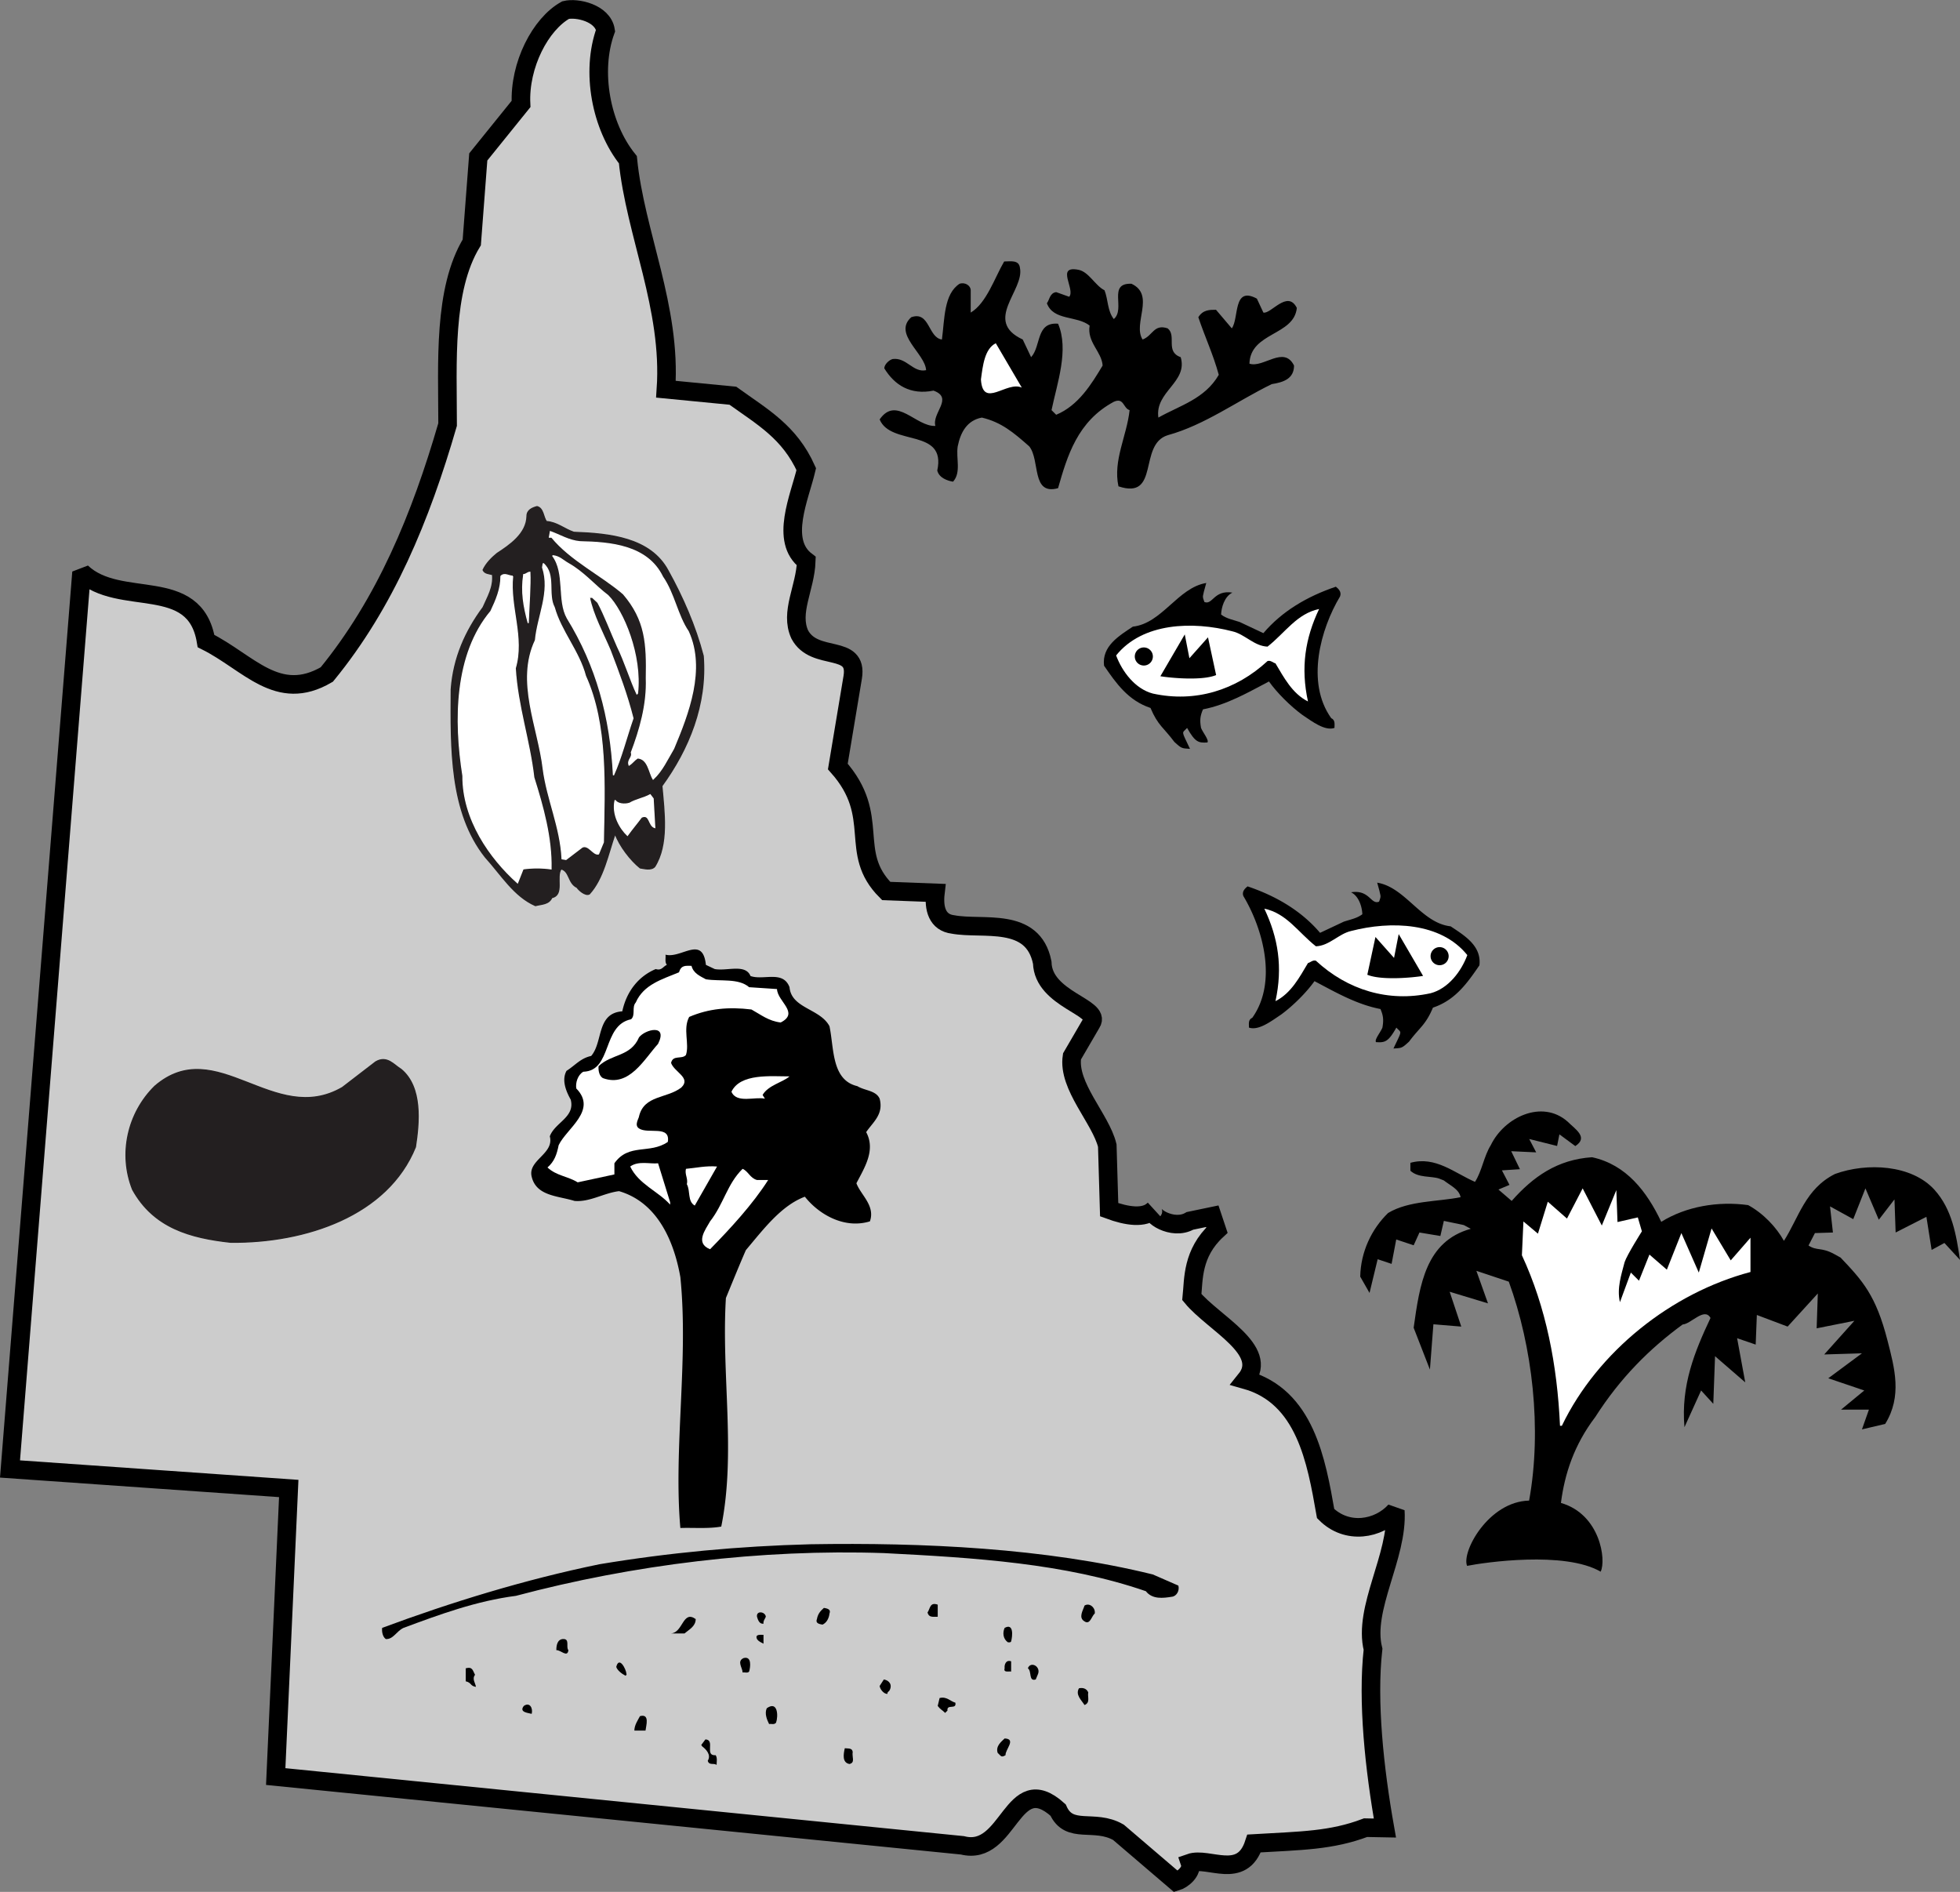
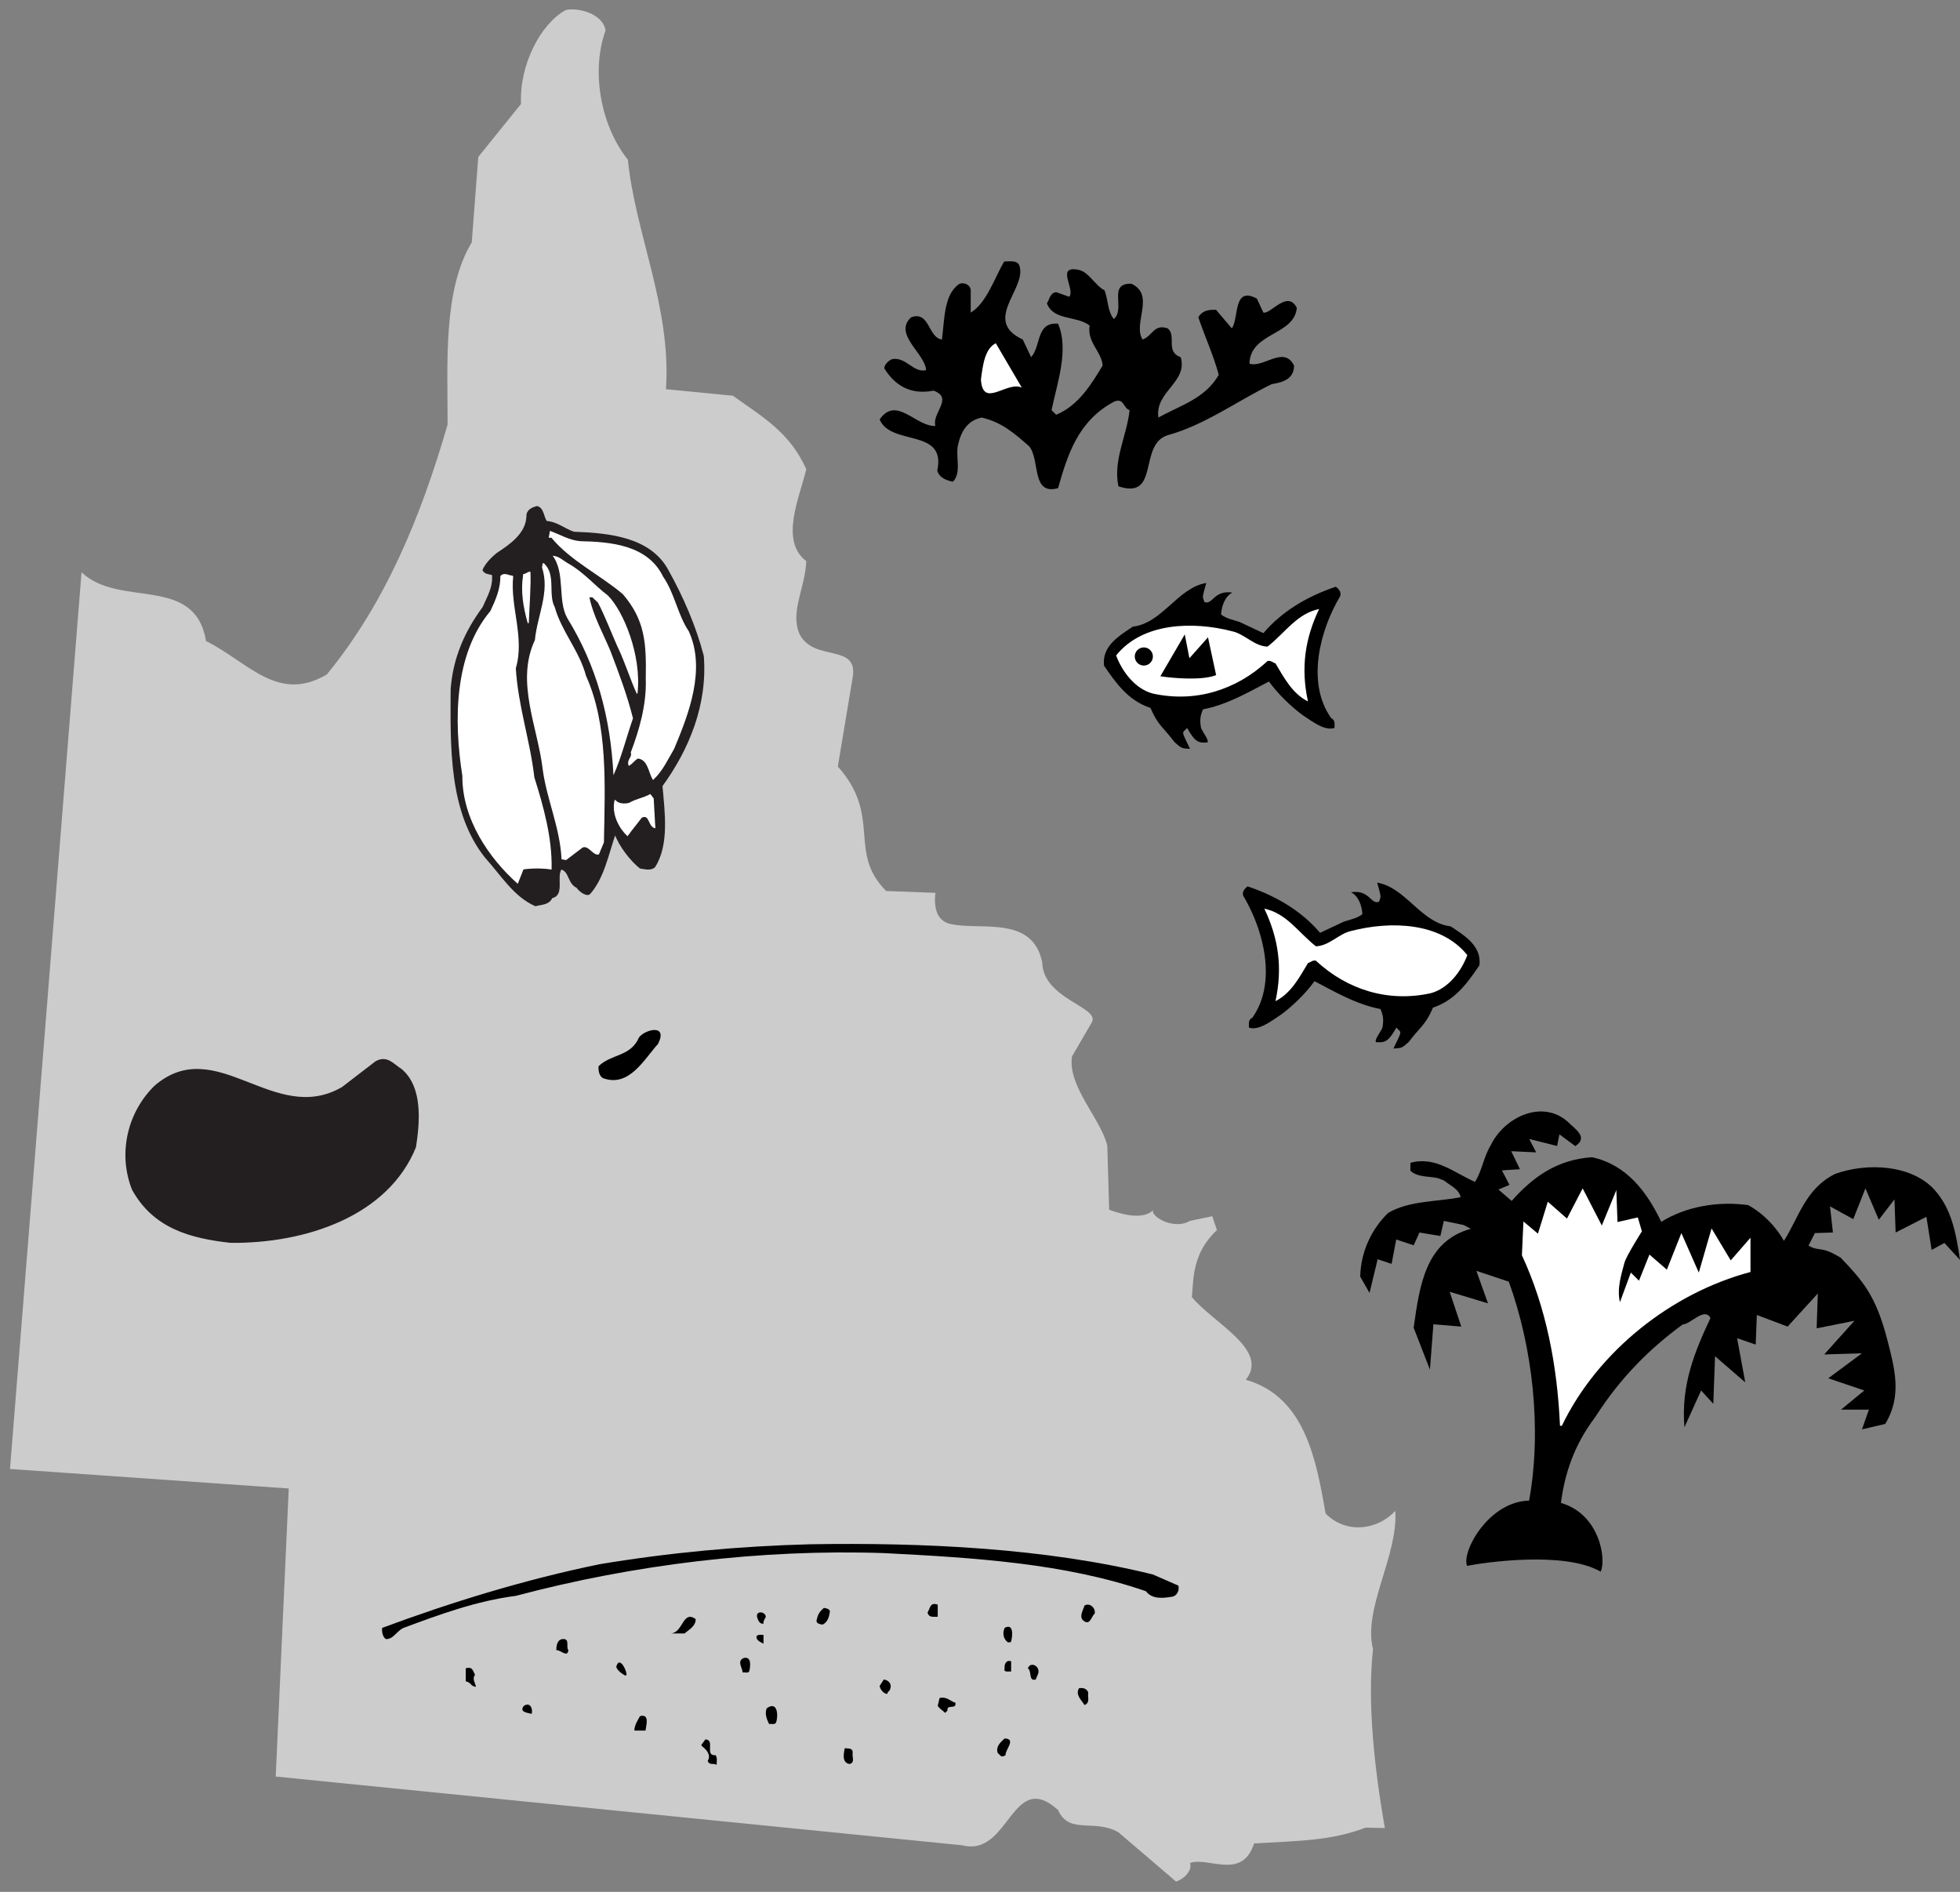
<svg xmlns="http://www.w3.org/2000/svg" width="210.952" height="203.6">
  <rect width="100%" height="100%" fill="#808080" stroke="none" />
  <path d="M109.776 28.837c.5 2.402-4 5.7.301 7.7l.899 1.901c1.101-1.199.5-3.8 2.902-3.601 1.2 2.8-.102 6.402-.703 9.3l.5.5c2.402-1 3.8-3.3 5-5.3-.098-1.5-1.7-2.5-1.399-4.3-1.398-1.099-3.898-.5-4.601-2.4.3-.398.3-1.1 1-1.199l1.402.5c.7-.8-1.5-3.402 1-2.902 1.098.203 1.8 1.703 2.8 2.203.4 1 .298 2.2 1 3.098 1.298-1.098-.702-3.899 1.9-3.8 2.6 1.202.1 4.3 1.199 6 1.101-.4 1.199-1.7 2.699-1.2 1 .8-.297 2.5 1.402 3.101.8 2.7-2.8 3.7-2.402 6.5 2.3-1.3 5-2 6.5-4.601-.598-2.2-1.5-4.098-2.2-6.2.5-.8 1.2-.8 1.903-.8l1.7 2c.8-1.098.097-4.598 2.698-3.2l.7 1.5c.8.2 2.601-2.5 3.601-.5-.3 3-5 2.602-5.101 6 1.5.5 3.699-2 4.8.2 0 1.402-1.101 1.8-2.398 2-3.703 1.8-7.203 4.402-11.203 5.5-3.2 1-.797 7-5.297 5.5-.602-2.8.898-5.399 1.2-8.2-.7-.199-.602-1.398-1.7-.898-3.902 2.098-5 5.797-6 9.297-2.902.8-1.902-3-3.102-4.5-1.699-1.5-3-2.598-5.101-3.098-1.598.301-2.297 1.598-2.598 3.098-.2 1.3.399 2.8-.5 3.8-.601-.097-1.5-.398-1.7-1.198 1-4.602-5-2.602-6.202-5.5 1.8-2.602 3.902.8 6 .699-.399-1.399 2-3-.2-3.8-2.5.5-4.199-.599-5.3-2.4 0-.398.5-.898.902-1 1.5-.199 2.2 1.5 3.598 1.2-.098-1.8-3.598-3.899-1.598-5.7 2-.699 1.8 2.2 3.3 2.4.298-2.2.2-4.9 1.9-6 .6-.2 1.199.202 1.199.702v2.399c1.699-1 2.601-3.801 3.601-5.5.7 0 1.598-.2 1.7.699" />
  <path fill="#fff" d="M109.976 41.712c-1.625-.75-4.2 2.324-4.399-.875.2-1.5.399-3.3 1.598-3.899l2.8 4.774" />
  <path fill="#ccc" d="M103.577 198.587c5.098 1.3 5.3-8.3 10.3-3.8 1.2 2.702 3.9.901 6.5 2.401l6.2 5.301c.7-.203 1.8-1.101 1.5-2 2-.703 5.598 1.899 6.899-2.101 5.101-.301 8.3-.301 12-1.7l2.078.04c-1.137-6.399-1.903-13.633-1.278-19.239-1.101-4.402 2.7-10 2.399-14.902-1.797 2-5.2 2.601-7.5.3-1-5.699-2.2-12.6-8.598-14.398 2.598-3.203-3.5-6.101-5.8-8.902.199-1.899 0-4.7 2.699-7.2l-.5-1.5-2.399.5c-1.902 1.102-4.5-.699-3.902-1.199-1 1-2.899.7-4.797 0l-.203-6.902c-.7-2.898-4.297-6.398-3.797-9.598l2.098-3.601c1.101-1.7-5.2-2.5-5.301-6.5-1-5-6.399-3.5-9.598-4.098-1.7-.203-2.101-1.703-1.902-3.402l-5.297-.2c-4.203-4.199-.402-8-5.203-13.398l1.601-9.601c.602-3.7-4.101-1.602-5.699-4.602-1.101-2.398.598-5 .7-7.898-2.9-2.2-.7-6.899 0-9.899-1.801-4-4.7-5.601-7.9-7.902l-7.202-.7c.601-8.8-3.297-16.699-4.098-24.699-2.902-3.601-4-9.5-2.402-13.902-.297-1.898-3.098-2.5-4.297-2.2-2.703 1.5-5 5.903-4.8 10.102l-4.602 5.7-.7 9.199c-3.101 5.101-2.601 13-2.601 19.601-2.899 10-6.7 19.2-13 26.899-5.297 3.101-8.399-1.3-13-3.598-1.2-7.203-9.297-3.5-13.399-7.402l-7.699 96.5 30 2.101-1.402 31 73.902 7.399" />
-   <path fill="none" stroke="#000" stroke-miterlimit="2" stroke-width="2" d="M103.577 198.587c5.098 1.3 5.3-8.3 10.3-3.8 1.2 2.702 3.9.901 6.5 2.401l6.2 5.301c.7-.203 1.8-1.101 1.5-2 2-.703 5.598 1.899 6.899-2.101 5.101-.301 8.3-.301 12-1.7l2.078.04c-1.137-6.399-1.903-13.633-1.278-19.239-1.101-4.402 2.7-10 2.399-14.902-1.797 2-5.2 2.601-7.5.3-1-5.699-2.2-12.6-8.598-14.398 2.598-3.203-3.5-6.101-5.8-8.902.199-1.899 0-4.7 2.699-7.2l-.5-1.5-2.399.5c-1.902 1.102-4.5-.699-3.902-1.199-1 1-2.899.7-4.797 0l-.203-6.902c-.7-2.898-4.297-6.398-3.797-9.598l2.098-3.601c1.101-1.7-5.2-2.5-5.301-6.5-1-5-6.399-3.5-9.598-4.098-1.7-.203-2.101-1.703-1.902-3.402l-5.297-.2c-4.203-4.199-.402-8-5.203-13.398l1.601-9.601c.602-3.7-4.101-1.602-5.699-4.602-1.101-2.398.598-5 .7-7.898-2.9-2.2-.7-6.899 0-9.899-1.801-4-4.7-5.601-7.9-7.902l-7.202-.7c.601-8.8-3.297-16.699-4.098-24.699-2.902-3.601-4-9.5-2.402-13.902-.297-1.898-3.098-2.5-4.297-2.2-2.703 1.5-5 5.903-4.8 10.102l-4.602 5.7-.7 9.199c-3.101 5.101-2.601 13-2.601 19.601-2.899 10-6.7 19.2-13 26.899-5.297 3.101-8.399-1.3-13-3.598-1.2-7.203-9.297-3.5-13.399-7.402l-7.699 96.5 30 2.101-1.402 31zm0 0" />
  <path d="M126.39 79.837c-1.153-1.55-1.762-1.75-2.563-3.649-2.402-.8-3.7-2.652-5-4.55-.25-2.102 1.598-3.2 3.098-4.2 3.152-.351 4.851-4.199 7.902-4.699l-.25.91c-.101.551-.2.489.05 1.137.9.352 1.013-1.324 3.013-1.012-.875.438-1.188 1.625-1.215 2.364.601.449 1.25.55 2 .8l2.55 1.2c2-2.352 4.7-3.95 7.801-5 .25.199.649.55.45 1.05-2.098 3.5-3.7 9.25-.95 13.098.45.203.352.652.352 1.05-1.05.352-2.402-.698-3.453-1.398-1.297-.949-2.75-2.402-3.598-3.601-2.2 1.152-4.5 2.5-7.101 3-.301.7-.364 1.152-.211 2 .199.5.886 1.312.687 1.562-.937.063-1.312 0-2.187-1.562-.563.625-.664.187.312 2.25-.875-.063-.875 0-1.687-.75" />
  <path fill="#fff" d="M141.976 65.536c-1.5 3.152-2 6.3-1.2 9.953-1.699-.851-2.601-2.601-3.5-4.101-.25-.051-.5-.352-.851-.25-3.399 3.148-7.797 4.5-12.348 3.5-1.902-.5-3.3-2.352-3.95-4.102 2.849-3.547 8.25-3.7 12.5-2.598 1.349.301 2.349 1.598 3.798 1.649 1.902-1.5 3.152-3.55 5.55-4.05" />
  <path d="M124.89 72.774c1.125.188 4.5.5 6-.125l-.875-4.062-2 2.25-.5-2.563-2.625 4.5m-1.75-3.097a.973.973 0 1 0 0 1.945.973.973 0 0 0 0-1.945m28.523 42.41c1.149-1.55 1.762-1.75 2.563-3.649 2.402-.8 3.699-2.652 5-4.55.25-2.102-1.598-3.2-3.098-4.2-3.152-.351-4.852-4.199-7.902-4.699l.25.91c.101.551.199.489-.051 1.137-.899.352-1.012-1.324-3.012-1.012.875.438 1.188 1.625 1.215 2.364-.602.449-1.25.55-2 .8l-2.55 1.2c-2-2.352-4.7-3.95-7.802-5-.25.199-.648.55-.449 1.05 2.098 3.5 3.7 9.25.95 13.098-.45.203-.352.652-.352 1.05 1.05.352 2.402-.698 3.453-1.398 1.297-.949 2.75-2.402 3.598-3.601 2.199 1.152 4.5 2.5 7.101 3 .3.7.36 1.152.211 2-.2.5-.887 1.312-.687 1.562.937.063 1.312 0 2.187-1.562.563.625.664.187-.312 2.25.875-.063.875 0 1.687-.75" />
  <path fill="#fff" d="M136.077 97.786c1.5 3.152 2 6.3 1.2 9.953 1.699-.851 2.6-2.601 3.5-4.101.25-.051.5-.352.85-.25 3.4 3.148 7.798 4.5 12.349 3.5 1.902-.5 3.3-2.352 3.949-4.102-2.848-3.547-8.25-3.7-12.5-2.598-1.348.301-2.348 1.598-3.797 1.649-1.902-1.5-3.152-3.55-5.55-4.05" />
-   <path d="M153.163 105.024c-1.125.188-4.5.5-6-.125l.875-4.062 2 2.25.5-2.563 2.625 4.5m1.75-3.097a.973.973 0 1 1 0 1.945.973.973 0 0 1 0-1.945m-77.988 2.359c1.3.25 3.3-.598 3.851.75 1.399.5 3.5-.648 4.2 1.203.199 2.297 3.3 2.297 4.3 4.2.5 2.347.2 5.8 3 6.449.801.5 2 .449 2.399 1.351.453 1.7-.75 2.547-1.45 3.598 1.051 1.95-.199 3.851-1.05 5.5.453 1.25 2.05 2.402 1.453 4.101-2.75.848-5.5-.75-7-2.652-2.55.953-4.453 3.5-6.352 5.75-.699 1.602-1.449 3.453-2.148 5.152-.5 8.2 1.098 16.7-.5 24.598-1.402.25-2.953.102-4.402.152-.75-8.55.902-18.101 0-27-.7-3.949-2.5-8.05-6.598-9.25-1.652.2-3.152 1.2-4.8 1.051-1.75-.55-4.102-.5-4.602-2.601-.45-1.801 2.449-2.45 1.949-4.352.55-1.5 2.75-2.047 2.25-3.95-.5-.898-1-2.097-.45-3.097.95-.601 1.5-1.351 2.653-1.601 1.297-1.5.547-4.602 3.348-4.801.449-2.098 1.699-3.75 3.601-4.55.649.202.8-.298 1.2-.45-.25-.3-.102-.75-.15-1.098 1.7.45 4-2.152 4.349 1.098l.949.45" />
-   <path fill="#fff" d="M75.976 105.388c1.55.25 3.5-.149 4.652.851l3 .2c.047 1.347 2.45 2.55.398 3.597-1.3-.148-2.148-.848-3.148-1.398-2.453-.301-4.602-.102-6.703.8-.7 1.301.05 2.899-.348 4.098-.45.5-1.402-.047-1.601.852.351 1 2.199 1.601 1.101 2.648-1.55 1.203-4 .8-4.55 3.102 0 .199-.551.949 0 1.3.949.649 3.398-.402 3.1 1.45-1.952 1.351-4.202.101-5.75 2.3v1.2l-3.952.851c-1.047-.652-2.297-.703-3.25-1.601.75-.649 1-1.399 1.203-2.399.848-1.8 4.2-3.75 1.898-6.101-.101-.602.149-1.45.75-1.801 3.149-.098 2-5 5.149-5.649.5-.449.05-1.3.5-1.8.851-1.95 2.851-2.5 4.652-3.25.25-.801.7-.7 1.348-.7.203.801.902 1.098 1.55 1.45" />
  <path d="M70.827 112.337c-1.5 1.652-3.101 4.7-5.902 3.7-.45-.2-.547-.9-.5-1.298 1.402-1.351 3.453-1 4.351-3.101.649-.852 3.149-1.5 2.051.699" />
-   <path fill="#fff" d="M84.976 115.837c-.75.652-2.301.95-2.899 2l.25.402c-1.05-.25-3.05.547-3.601-.75.949-2 4.25-1.652 6.25-1.652m-12.848 13.551v.25c-1.3-1.45-3.402-2.2-4.3-4.102.898-.648 2.148-.25 3-.348l1.3 4.2m2.648.352c-.8-.454-.449-1.552-.851-2.302.152-.601-.25-1.05-.098-1.652 1.098-.098 2.149-.348 3.348-.25l-2.399 4.203m6.7-2.749h1.199c-1.649 2.597-4.047 5.198-6.25 7.448-1.649-.652-.5-2.101 0-3 1.453-1.851 1.851-4.05 3.5-5.652.601.25.8 1 1.55 1.203" />
  <path d="m124.077 169.438 2.75 1.2c.149.55-.2 1.148-.7 1.199-.952.152-2.1.3-2.8-.598-8.7-3-18.402-3.601-28.2-4.101-13.25-.45-27 1.25-39.6 4.601-4.25.547-8.2 2-12.102 3.45-.75.347-1.098 1.25-1.899 1.199-.3-.2-.449-.7-.398-1.2 7.398-2.75 15.348-5.199 23.398-6.851 7.5-1.25 15.051-1.95 22.7-2.149 12.05-.199 25.3.399 36.851 3.25" />
  <path d="M100.925 173.99c-.547 0-.95.097-1.098-.454.3-.45.25-1.148 1.098-.848v1.301m16.902-.351c-.351.3-.5 1.25-1.101.851-.7-.402-.149-1.203 0-1.703.55-.348 1.199.25 1.101.852m-28.551 0c-.05.5-.3 1-.75 1.199-.25-.051-.8-.098-.601-.598.101-.55.351-.851.75-1.203.25.05.8.102.601.602m-6.851.352c-.098.25-.297.448-.25.75-.45.046-.598-.403-.7-.75-.097-.704.903-.552.95 0m-7.547.25c0 .796-.75 1.148-1.203 1.546h-1.45c1.301-.098 1.25-2.547 2.653-1.547m33.949 2.399c-.05.148-.25.101-.351.101-.5-.351-.598-1-.348-1.55 1-.551.848.898.7 1.449m-26.653.25c-.25-.149-.5-.2-.7-.5-.25-.551.403-.45.7-.45v.95m-21 .699c-.098.851-.848-.051-1.297 0 0-.5.098-1.149.7-1.2.8-.05.3.852.597 1.2m19.453 2.301c-.152.199-.5.05-.703.101 0-.5-.649-1.203.101-1.55.899-.25.75.949.602 1.449m28.199 0c-.25-.051-.851.148-.7-.352-.05-.398.15-.95.7-.75v1.102m-41.402.25c.05.101-.047.148-.098.199-.402-.2-.902-.598-1-.95.3-1.199 1.05.2 1.098.75m44.301.001-.25.601c-.801.25-.399-.902-.848-1.203.297-.797 1.398-.2 1.098.602m-60.598.102c-.352.448.047.898.098 1.296-.649-.098-.45-.45-1.098-.598v-1.402c.75-.2.75.25 1 .703m44.598 1.699c-.051.098-.25.149-.2.348-.351.05-.8-.45-.851-.848l.453-.699c.598.098.95.598.598 1.2m21.402.199c-.102.449.25 1.101-.402 1.351-.348-.55-1-1.101-.598-1.8.45-.102.848.05 1 .449m-14.301 1.102c.149.796-.95.097-.851.847l-.25.25c-.348-.348-.5-.348-.801-.75l.203-.848c.75-.203 1.148.348 1.7.5m-45.602 1.199c-.348-.101-1.399-.152-.848-.851.648-.45 1 .25.848.851m26.3.95c-.199.25-.5.101-.75.148-.25-.5-.5-1.148-.25-1.7 1.2-.847 1.25.852 1 1.552m-14.05.852h-1.2c0-.602.399-1.153.602-1.552 1.098-.3.648 1.051.598 1.551m38.75 2.649c-.5.3-.5.05-.848-.25-.25-.75.45-1.25.75-1.551 1.297.05.047 1.2.098 1.8m-31.2.001c.2.3.102.699.102 1.05-.3-.25-.8.098-.953-.449.402-.652-.2-1.25-.598-1.55l-.101-.153.449-.598c1.101.051-.149 1.801 1.101 1.7m14.75-.352c-.101.55.301 1.152-.351 1.3-.797-.148-.649-1.05-.5-1.698.351.05.8-.051.851.398m76.227-26.796c4.223 1.222 4.898 6.148 4.273 7.398-3.875-2.25-12.5-1-14.375-.625-.625-1.5 2.301-6.926 6.676-7.024 1.399-7.703.36-16.562-2.187-23.562l-3.489-1.164 1.25 3.5-4.125-1.25 1.25 3.75-3-.25-.375 4.875-1.75-4.5c.649-4.649 1.301-9.301 6.149-10.649l-.75-.402-2.149-.45-.375 1.626-2.25-.375-.625 1.375-1.875-.625-.5 2.625-1.5-.5-.875 3.625-1-1.75c.051-2.649 1.2-5.102 3-6.852 2.25-1.348 5.352-1.2 7.801-1.7-.152-.847-1.101-1.25-1.8-1.8l-.5-.2c-.852-.3-2.25-.05-3.102-.847v-.851c2.703-.75 4.75 1.101 6.953 2.05.75-1.152.95-2.75 1.7-3.949 1.448-3 5.5-4.953 8.25-2.55.823.824 2.3 1.699.847 2.648l-1.711-1.262-.25 1.25-3-.75.75 1.438-2.688-.125.938 1.937-1.938.125.813 1.563-1.188.5 1.426 1.226c2.3-2.601 4.899-4.453 8.649-4.703 3.699.8 5.902 3.703 7.449 6.953 2.652-1.652 6.101-2.25 9.351-1.8 1.649.898 3.051 2.398 3.852 3.847 1.598-2.5 2.297-5.598 5.5-7.2 3.45-1.25 8.25-1 10.7 1.7 1.898 2.102 2.347 4.852 2.75 7.55l-1.677-1.823-1.375.75-.562-3.563-3.313 1.688-.125-3.563-1.687 2.188-1.438-3.375-1.312 3.312-2.5-1.375.312 2.813-1.937.062-.688 1.336c.899.602 1.375.164 2.75.914l.7.387c2.363 2.488 3.8 4.05 5.05 8.926.758 2.957 1.602 5.976-.25 8.976l-2.5.586.75-2.125h-3l2.5-2.062-3.875-1.313 3.625-2.687-4.062.125 3.25-3.625-4.063.812.125-3.75-3.25 3.563-3.312-1.25-.125 3.187-2-.687.875 4.75-3.25-2.813-.188 5.125-1.312-1.437-1.79 3.949c-.398-4.5 1.102-8.149 2.802-11.75-.649-1.2-2.098.652-3 .7-3.551 2.6-6.7 5.726-9.399 9.952-2.3 3.024-3.3 6.149-3.7 9.25" />
  <path fill="#fff" d="M188.401 136.888c-8.5 2.25-16.449 8.55-20.3 16.55h-.2c-.3-6.55-1.5-12.75-4.101-18.351l.164-3.637 1.562 1.313 1.063-3.438 2.062 1.813 1.688-3.25 2.062 4 1.563-3.813.125 3.438 2.187-.5.438 1.5s-1.602 2.523-1.863 3.324c-.348 1.351-.848 2.8-.5 4.3l1.175-3.187.875.875 1.125-2.812 1.875 1.625 1.563-3.938 1.875 4.25 1.375-4.75 2.062 3.438 2.125-2.438v3.688" />
  <path fill="#231f20" d="M58.815 56.126c1.122.07 1.926.808 2.942 1.156 3.883.14 8.258.594 10.148 4.13 1.574 2.835 2.942 5.952 3.782 9.17.417 5.25-1.575 10.044-4.446 14 .246 2.802.735 6.302-.77 8.68-.386.422-1.12.212-1.574.141-1.015-.804-2.207-2.344-2.695-3.676-.77 2.239-1.262 4.832-2.765 6.477-.422.242-1.157-.422-1.333-.703-.976-.453-.77-1.75-1.714-1.992-.594.875.367 2.808-.996 3.09-.317.734-1.102.687-1.766.863-2.313-1.016-3.676-3.324-5.39-5.215-3.852-4.863-3.712-11.723-3.676-18.059.246-3.394 1.539-6.265 3.43-8.82.487-1.121 1.155-2.172 1.015-3.535-.422-.106-.84-.106-1.016-.492.317-.7.946-1.328 1.504-1.782 1.332-.875 3.188-2.101 3.223-4.027 0-.629.558-.875 1.082-1.015.703.175.668 1.156 1.015 1.609" />
  <path fill="none" stroke="#231f20" stroke-linecap="square" stroke-miterlimit="2" stroke-width=".12" d="M58.815 56.126c1.122.07 1.926.809 2.942 1.156 3.883.14 8.258.594 10.148 4.13 1.574 2.835 2.942 5.952 3.782 9.17.417 5.25-1.575 10.044-4.446 14 .246 2.802.735 6.302-.77 8.68-.386.423-1.12.212-1.574.141-1.015-.804-2.207-2.343-2.695-3.676-.77 2.239-1.262 4.833-2.765 6.477-.422.242-1.157-.422-1.333-.703-.976-.453-.77-1.75-1.714-1.992-.594.875.367 2.808-.996 3.09-.317.734-1.102.687-1.766.863-2.313-1.016-3.676-3.324-5.39-5.215-3.852-4.863-3.712-11.723-3.676-18.059.246-3.394 1.539-6.265 3.43-8.82.487-1.121 1.155-2.172 1.015-3.535-.422-.106-.84-.106-1.016-.492.317-.7.946-1.328 1.504-1.781 1.332-.875 3.188-2.102 3.223-4.028 0-.629.558-.875 1.082-1.015.703.175.668 1.156 1.015 1.609zm0 0" />
  <path fill="#fff" d="M62.42 58.298c3.255.07 7.247.386 8.892 3.781 1.261 1.82 1.574 4.129 2.765 5.879 1.856 4.059 0 8.855-1.574 12.601-.703 1.188-1.227 2.38-2.207 3.29-.453-.735-.524-2.207-1.68-2.278-.418.281-.488.492-.91.77-.21-.594.422-.805.246-1.364.91-2.414 1.715-5.144 1.61-7.98.07-3.71-.055-6.266-2.47-9.082-2.308-1.996-5.687-3.621-7.714-6.106h-.246l.105-.597c.98.351 1.992.98 3.184 1.086" />
  <path fill="none" stroke="#fff" stroke-linecap="square" stroke-miterlimit="2" stroke-width=".12" d="M62.42 58.298c3.255.07 7.247.387 8.892 3.781 1.261 1.82 1.574 4.129 2.765 5.879 1.856 4.059 0 8.855-1.574 12.602-.703 1.187-1.227 2.378-2.207 3.289-.453-.735-.524-2.207-1.68-2.278-.418.281-.488.492-.91.77-.21-.594.422-.805.246-1.364.91-2.414 1.715-5.144 1.61-7.98.07-3.71-.055-6.266-2.47-9.082-2.308-1.996-5.687-3.621-7.714-6.105h-.246l.105-.598c.98.351 1.992.98 3.184 1.086zm0 0" />
  <path fill="#fff" d="M63.753 64.282h-.316c.386 1.926 1.468 3.887 2.238 5.707.91 2.38 1.82 4.793 2.453 7.313-.703 2.03-1.262 4.27-2.102 6.125-.316-6.266-1.82-11.793-4.968-16.903-1.086-1.925-.176-4.832-1.579-6.722.739.07 1.122.527 1.684.84 1.68.945 2.832 2.363 4.27 3.449 1.66 1.66 3.64 6.422 3.183 10.515l-.07.07c-.664-1.398-1.293-3.464-2.098-5.109-.703-1.574-1.367-3.36-2.101-4.726l-.594-.559" />
-   <path fill="none" stroke="#fff" stroke-linecap="square" stroke-miterlimit="2" stroke-width=".12" d="M63.753 64.282h-.316c.386 1.926 1.468 3.887 2.238 5.707.91 2.38 1.82 4.793 2.453 7.313-.703 2.03-1.262 4.27-2.102 6.125-.316-6.266-1.82-11.793-4.968-16.903-1.086-1.925-.176-4.832-1.579-6.722.739.07 1.122.527 1.684.84 1.68.945 2.832 2.363 4.27 3.449 1.66 1.66 3.64 6.422 3.183 10.515l-.07.07c-.664-1.398-1.293-3.464-2.098-5.109-.703-1.574-1.367-3.36-2.101-4.726zm0 0" />
  <path fill="#fff" d="M59.655 65.368c.7 2.555 2.66 4.723 3.36 7.383 2.382 5.25 2.03 11.832 1.925 17.887l-.523 1.261c-.563.137-1.05-1.05-1.75-.738l-1.75 1.332-.422-.07c-.172-3.43-1.61-6.442-2.027-9.66-.528-4.516-2.942-9.414-.84-13.86.242-2.625 1.644-5.18.77-7.84l.07-.421c1.363 1.19.418 3.293 1.187 4.726" />
  <path fill="none" stroke="#fff" stroke-linecap="square" stroke-miterlimit="2" stroke-width=".12" d="M59.655 65.368c.7 2.555 2.66 4.723 3.36 7.383 2.382 5.25 2.03 11.832 1.925 17.887l-.523 1.261c-.563.137-1.05-1.05-1.75-.738l-1.75 1.332-.422-.07c-.172-3.43-1.61-6.442-2.027-9.66-.528-4.516-2.942-9.414-.84-13.86.242-2.625 1.644-5.18.77-7.84l.07-.421c1.363 1.19.418 3.293 1.187 4.726zm0 0" />
  <path fill="#fff" d="M57.03 61.587c.07 1.332-.105 3.64-.176 5.46-.488-1.784-.77-3.359-.488-5.214.246 0 .422-.246.664-.246" />
  <path fill="none" stroke="#fff" stroke-linecap="square" stroke-miterlimit="2" stroke-width=".12" d="M57.03 61.587c.07 1.332-.105 3.64-.176 5.46-.488-1.784-.77-3.359-.488-5.214.246 0 .422-.246.664-.246zm0 0" />
  <path fill="#fff" d="M55.175 62.009c-.348 3.324 1.262 6.578.281 9.902.246 4.098 1.54 7.773 1.996 11.762.98 3.113 1.926 6.476 1.856 9.836-.946-.14-2.067-.14-3.012 0l-.594 1.504c-2.976-2.66-5.914-6.86-5.879-11.516-.945-5.984-.875-13.09 3.008-17.71.559-1.188 1.086-2.38 1.086-3.778.383-.387.84 0 1.258 0" />
  <path fill="none" stroke="#fff" stroke-linecap="square" stroke-miterlimit="2" stroke-width=".12" d="M55.175 62.009c-.348 3.324 1.262 6.578.281 9.902.246 4.098 1.54 7.774 1.996 11.762.98 3.113 1.926 6.476 1.856 9.836-.946-.14-2.067-.14-3.012 0l-.594 1.504c-2.976-2.66-5.914-6.86-5.879-11.516-.945-5.984-.875-13.09 3.008-17.71.559-1.188 1.086-2.38 1.086-3.778.383-.387.84 0 1.258 0zm0 0" />
  <path fill="#fff" d="M70.472 89.063c-.7-.21-.493-1.539-1.434-1.12-.492.663-.98 1.226-1.508 1.96-.77-.734-1.68-2.207-1.328-3.781.246.422 1.05.492 1.574.316.63-.386 1.504-.527 2.203-.91l.317.418.176 3.117" />
  <path fill="none" stroke="#fff" stroke-linecap="square" stroke-miterlimit="2" stroke-width=".12" d="M70.472 89.063c-.7-.21-.493-1.539-1.434-1.12-.492.663-.98 1.226-1.508 1.96-.77-.734-1.68-2.207-1.328-3.781.246.422 1.05.492 1.574.316.63-.386 1.504-.527 2.203-.91l.317.418zm0 0" />
  <path fill="#231f20" d="m36.847 117.032 3.593-2.762c1.235-.718 1.973.368 2.735.813 2.308 1.918 1.937 5.746 1.539 8.355-2.985 7.383-11.809 10.329-19.88 10.254-4.331-.472-8.288-1.55-10.562-5.672-1.53-3.816-.543-8.246 2.395-11.128 6.61-5.708 12.82 4.421 20.18.14" />
  <path fill="none" stroke="#231f20" stroke-linecap="square" stroke-miterlimit="2" stroke-width=".12" d="m36.847 117.032 3.593-2.762c1.235-.718 1.973.368 2.735.813 2.308 1.918 1.937 5.746 1.539 8.355-2.985 7.383-11.809 10.329-19.88 10.254-4.331-.472-8.288-1.55-10.562-5.672-1.53-3.816-.543-8.246 2.395-11.128 6.61-5.708 12.82 4.421 20.18.14zm0 0" />
</svg>